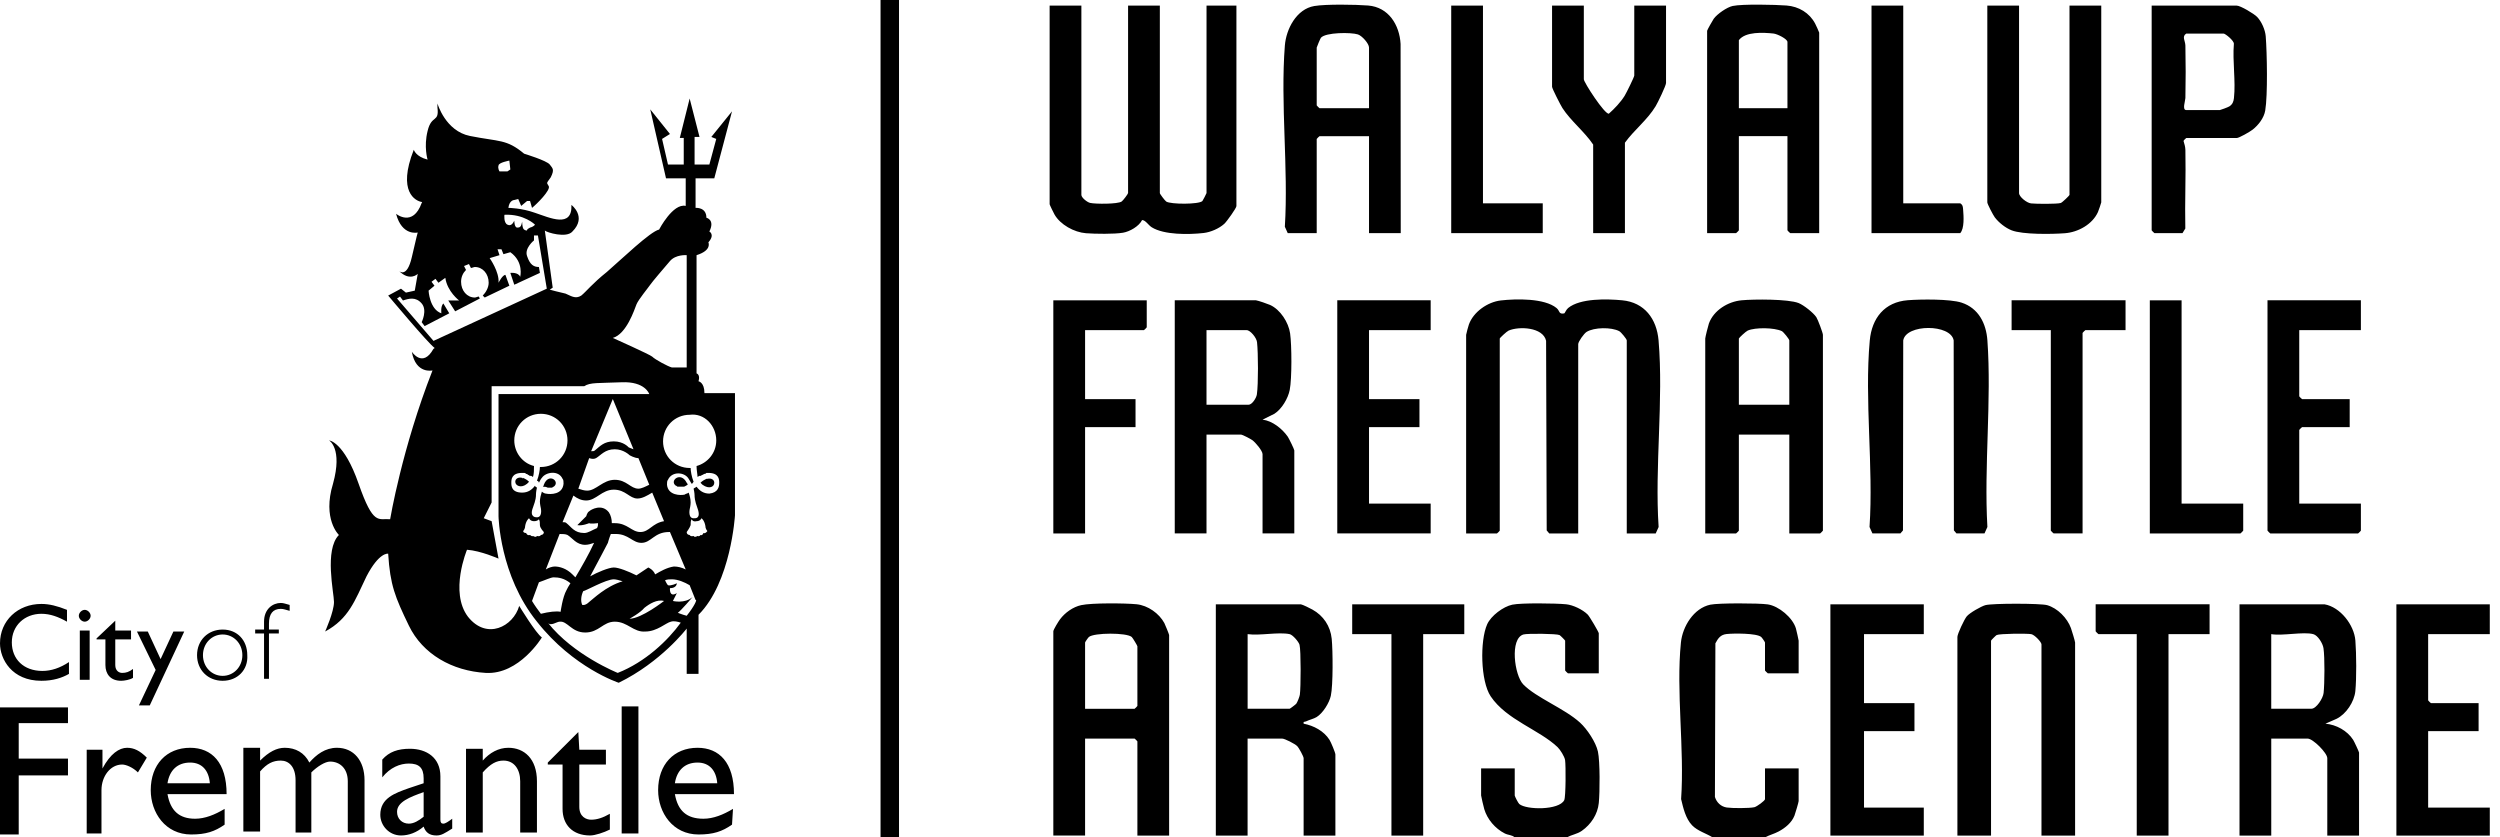
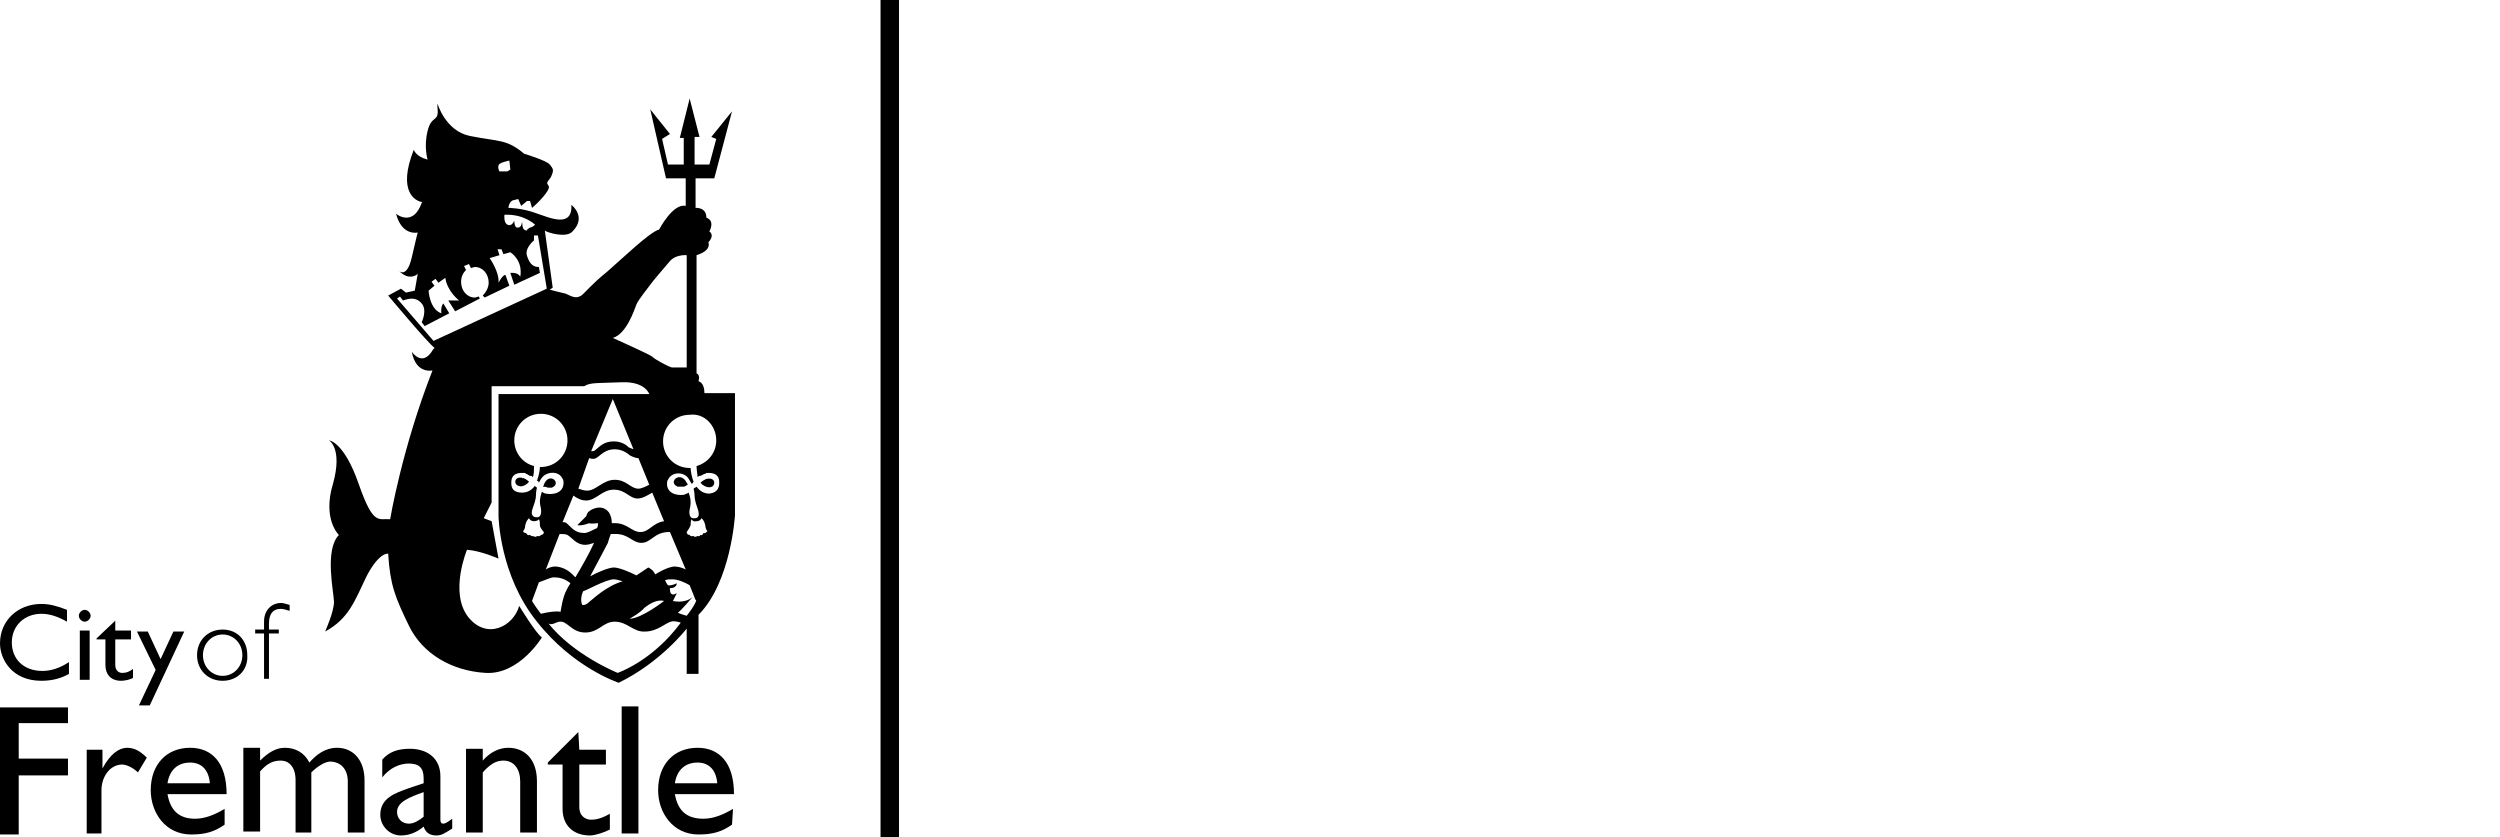
<svg xmlns="http://www.w3.org/2000/svg" class="logo" viewBox="0 0 203 68" fill="black">
-   <path class="logo__text" d="M122.797 49.1C123.529 48.946 126.333 48.985 127.169 49.067C127.74 49.123 128.511 49.498 128.916 49.897C129.076 50.054 129.819 51.327 129.82 51.418V54.674H127.317C127.3 54.673 127.09 54.463 127.09 54.446V52.023C127.087 51.989 126.702 51.603 126.636 51.568C126.399 51.45 124.013 51.428 123.703 51.519C122.58 51.852 122.969 54.831 123.687 55.572C124.741 56.66 127.047 57.53 128.306 58.684C128.879 59.21 129.586 60.269 129.751 61.026C129.928 61.836 129.91 64.324 129.822 65.203C129.731 66.12 129.191 66.939 128.445 67.463C128.043 67.745 127.627 67.765 127.24 68H122.994C122.794 67.791 122.472 67.821 122.184 67.674C121.407 67.279 120.769 66.531 120.521 65.699C120.474 65.539 120.266 64.659 120.266 64.593V62.396H122.996V64.593C122.996 64.659 123.273 65.205 123.365 65.285C123.94 65.775 126.604 65.802 127.016 64.972C127.146 64.71 127.15 62.15 127.085 61.721C127.041 61.432 126.689 60.871 126.474 60.666C124.977 59.244 122.325 58.453 121.045 56.544C120.215 55.305 120.164 52.034 120.756 50.697C121.066 49.998 122.065 49.255 122.797 49.1ZM138.876 49.1C139.538 48.959 142.823 48.97 143.542 49.076C144.439 49.208 145.571 50.155 145.829 51.032C145.868 51.164 146.049 51.97 146.05 52.023V54.674H143.546C143.526 54.67 143.319 54.463 143.318 54.446V52.174C143.318 52.133 143.084 51.788 143.011 51.724C142.642 51.405 140.76 51.423 140.201 51.483C139.709 51.538 139.509 51.825 139.29 52.239L139.252 64.713C139.387 65.16 139.743 65.5 140.215 65.57C140.657 65.635 142.038 65.638 142.455 65.546C142.657 65.5 143.318 65.013 143.318 64.893V62.395H146.05V65.045C146.05 65.133 145.78 66.051 145.713 66.222C145.487 66.802 144.967 67.225 144.429 67.514C144.04 67.722 143.68 67.797 143.318 67.997H139.071L139.073 68C138.551 67.672 137.845 67.478 137.401 67.018C136.872 66.469 136.676 65.606 136.506 64.885C136.79 60.824 136.086 56.16 136.491 52.171C136.623 50.873 137.524 49.389 138.876 49.1ZM105.628 49.07C105.787 49.097 106.378 49.391 106.566 49.496C107.457 49.986 108.032 50.842 108.135 51.869C108.229 52.816 108.253 55.635 108.063 56.5C107.936 57.081 107.418 57.913 106.909 58.225C106.685 58.364 106.316 58.446 106.046 58.578C105.914 58.642 105.816 58.55 105.855 58.763C106.677 58.922 107.498 59.355 107.955 60.074C108.072 60.258 108.433 61.12 108.434 61.263V67.85H105.854V61.564C105.854 61.43 105.475 60.724 105.326 60.578C105.139 60.396 104.327 59.975 104.11 59.974H101.304V67.849H98.725V49.07H105.628ZM188.748 49.07C190.031 49.291 191.158 50.743 191.257 52.017C191.34 53.094 191.357 55.052 191.254 56.116C191.169 56.986 190.507 57.989 189.721 58.371L188.825 58.763C189.703 58.84 190.598 59.33 191.076 60.074C191.161 60.206 191.555 61.05 191.555 61.111V67.85H188.976V61.564C188.975 61.141 187.811 59.974 187.383 59.974H184.426V67.849H181.848V49.07H188.748ZM202.171 51.492H197.166V56.869C197.17 56.889 197.377 57.096 197.394 57.097H201.262V59.368H197.166V65.578H202.171V67.85H194.587V49.071H202.171V51.492ZM87.797 49.136C88.652 48.949 91.349 48.973 92.282 49.064C93.216 49.156 94.125 49.818 94.544 50.591C94.608 50.709 94.933 51.514 94.933 51.565V67.846L94.936 67.849H92.356V60.2C92.355 60.182 92.147 59.974 92.129 59.972H88.109V67.847H85.53V51.264C85.53 51.132 85.949 50.455 86.072 50.29C86.478 49.748 87.126 49.281 87.797 49.136ZM118.9 51.492H115.562V67.849H112.985V51.492H109.799V49.07H118.9V51.492ZM156.212 51.492H151.358V57.097H155.454V59.368H151.358V65.578H156.212V67.849H148.628V49.07H156.212V51.492ZM161.21 49.139C161.756 48.983 165.691 48.986 166.229 49.139C167.074 49.382 167.86 50.181 168.159 50.999C168.227 51.187 168.498 52.075 168.498 52.176V67.849H165.768V52.326C165.768 52.13 165.201 51.538 164.933 51.492C164.562 51.43 162.365 51.447 162.126 51.567C162.058 51.602 161.672 51.99 161.672 52.022V67.849H158.941V51.72C158.942 51.467 159.499 50.294 159.697 50.052C159.932 49.766 160.853 49.241 161.21 49.139ZM179.418 51.492H176.082V67.849H173.503V51.492H170.395C170.378 51.492 170.167 51.281 170.167 51.264V49.068H179.418V51.492ZM91.898 51.724C91.489 51.359 88.827 51.37 88.417 51.724C88.345 51.787 88.11 52.133 88.109 52.174V57.552H92.129C92.146 57.551 92.355 57.342 92.356 57.324V52.477C92.356 52.433 91.981 51.798 91.898 51.724ZM104.719 51.492C103.802 51.301 102.296 51.633 101.307 51.492V57.55H104.719C104.752 57.55 105.215 57.198 105.256 57.143C105.345 57.028 105.525 56.569 105.548 56.409C105.63 55.857 105.644 52.807 105.522 52.356C105.456 52.112 104.968 51.544 104.719 51.492ZM187.837 51.492C187.04 51.277 185.336 51.651 184.425 51.492V57.55H187.686C188.089 57.549 188.631 56.7 188.677 56.267C188.759 55.484 188.778 53.385 188.667 52.634C188.611 52.248 188.214 51.594 187.839 51.492H187.837ZM121.868 24.396C123.117 24.254 125.408 24.206 126.389 25.011C126.679 25.249 126.544 25.533 127.01 25.449C127.071 25.437 127.166 25.147 127.333 25.011C128.312 24.209 130.469 24.266 131.717 24.383C133.541 24.553 134.525 25.898 134.675 27.639C135.089 32.482 134.355 37.888 134.68 42.792L134.444 43.316H132.093V27.642C132.093 27.535 131.63 26.967 131.481 26.89C130.844 26.556 129.444 26.567 128.826 26.954C128.621 27.084 128.151 27.739 128.151 27.945V43.316H125.8L125.592 43.07L125.543 27.672C125.297 26.562 123.339 26.477 122.498 26.845C122.349 26.91 121.78 27.439 121.78 27.491V43.09C121.78 43.106 121.572 43.315 121.553 43.317H119.05V27.189L119.051 27.185C119.065 27.071 119.226 26.487 119.274 26.349C119.642 25.323 120.797 24.519 121.868 24.396ZM93.115 26.58C93.115 26.597 92.904 26.808 92.888 26.808H88.109V32.412H92.205V34.684H88.109V43.316H85.53V24.386H93.114L93.115 24.384V26.58ZM141.421 24.383C142.408 24.29 145.212 24.273 146.052 24.61C146.463 24.776 147.239 25.387 147.485 25.753C147.607 25.933 148.02 27.042 148.021 27.185V43.088C148.021 43.105 147.81 43.316 147.793 43.316H145.29L145.292 43.314V35.288H141.196V43.088C141.196 43.104 140.987 43.314 140.969 43.316H138.466V27.489C138.466 27.39 138.701 26.44 138.762 26.27C139.15 25.196 140.311 24.486 141.421 24.383ZM177.145 40.892H182.149V43.088C182.149 43.104 181.941 43.313 181.922 43.316H174.565V24.386H177.145V40.892ZM191.704 26.806H186.699V32.182C186.699 32.199 186.911 32.41 186.928 32.41H190.795V34.682H186.928C186.911 34.682 186.7 34.893 186.699 34.91V40.892H191.704V43.088C191.704 43.105 191.493 43.316 191.477 43.316H184.349C184.332 43.316 184.121 43.105 184.121 43.088V24.384H191.704V26.806ZM101.987 24.384C102.169 24.41 102.925 24.67 103.128 24.761C103.961 25.136 104.629 26.175 104.757 27.072C104.893 28.033 104.909 30.736 104.726 31.662C104.589 32.352 104.082 33.216 103.481 33.599L102.521 34.075C103.316 34.172 104.108 34.807 104.559 35.447C104.662 35.594 105.097 36.487 105.098 36.575V43.314H102.519V36.877C102.518 36.6 101.935 35.917 101.688 35.739C101.54 35.634 100.875 35.287 100.774 35.287H97.968V43.312H95.39V24.383H101.987V24.384ZM116.171 26.808H111.164V32.41H115.26V34.682H111.164V40.892H116.171V43.314H108.587V24.384H116.171V26.808ZM154.916 24.377C155.967 24.296 158.345 24.269 159.281 24.574C160.658 25.023 161.277 26.266 161.376 27.632C161.728 32.533 161.092 37.846 161.376 42.791L161.141 43.314H158.865L158.657 43.068L158.638 27.64C158.405 26.295 154.773 26.295 154.542 27.64L154.522 43.068L154.314 43.314H152.041L151.806 42.791C152.134 37.898 151.385 32.482 151.825 27.652C151.991 25.834 153.023 24.523 154.916 24.377ZM172.594 26.806H169.333C169.315 26.808 169.106 27.017 169.105 27.034V43.314H166.754C166.736 43.312 166.527 43.104 166.526 43.087V26.806H163.342V24.384H172.594V26.806ZM97.968 32.865H101.381C101.666 32.865 102.014 32.327 102.058 32.026C102.181 31.175 102.168 28.665 102.071 27.784C102.032 27.423 101.526 26.808 101.229 26.808H97.968V32.865ZM144.683 26.886C144.074 26.597 142.535 26.571 141.914 26.843C141.766 26.908 141.198 27.436 141.196 27.489V32.865H145.292V27.642C145.292 27.546 144.819 26.951 144.683 26.886ZM87.808 15.826C87.808 16.046 88.272 16.422 88.52 16.477C88.962 16.575 90.748 16.582 91.077 16.365C91.187 16.294 91.599 15.748 91.6 15.675V0.455H94.179V15.677C94.18 15.751 94.591 16.296 94.7 16.367C95.054 16.599 97.359 16.608 97.635 16.324C97.662 16.296 97.967 15.718 97.97 15.677V0.455H100.397V16.735C100.397 16.896 99.611 17.994 99.412 18.175C98.984 18.56 98.304 18.855 97.731 18.92C96.537 19.055 94.523 19.084 93.519 18.454C93.242 18.279 93.015 17.869 92.737 17.869C92.484 18.376 91.741 18.803 91.186 18.897C90.478 19.017 88.927 18.996 88.181 18.938C87.22 18.864 86.086 18.239 85.62 17.406C85.555 17.289 85.23 16.63 85.23 16.584V0.455H87.808V15.826ZM163.947 15.677C163.948 15.974 164.564 16.478 164.925 16.517C165.329 16.561 167.02 16.576 167.334 16.483C167.451 16.448 168.042 15.877 168.043 15.828V0.455H170.622V16.433C170.622 16.476 170.4 17.113 170.352 17.223C169.899 18.221 168.743 18.856 167.671 18.938C166.599 19.02 164.244 19.053 163.344 18.703C162.844 18.507 162.296 18.074 161.976 17.646C161.842 17.467 161.37 16.567 161.37 16.433V0.455H163.947V15.677ZM106.721 0.489C107.672 0.328 110.076 0.368 111.093 0.448C112.749 0.58 113.639 2.016 113.728 3.571L113.74 18.93L113.743 18.931H111.164V11.057H107.145C107.128 11.057 106.917 11.268 106.917 11.285V18.933H104.565L104.33 18.41C104.626 13.63 103.961 8.435 104.33 3.705C104.435 2.356 105.273 0.735 106.721 0.489ZM120.417 16.51H125.271V18.931H117.839V0.455H120.417V16.51ZM128.607 6.437C128.609 6.695 130.306 9.305 130.639 9.231C131.097 8.826 131.599 8.297 131.922 7.776C132.051 7.57 132.703 6.25 132.703 6.134V0.455H135.282V6.741C135.281 6.953 134.612 8.339 134.438 8.624C133.758 9.749 132.705 10.537 131.944 11.587V18.931H129.365V11.739C128.672 10.699 127.542 9.816 126.871 8.776C126.724 8.547 126.027 7.19 126.027 7.044V0.455H128.607V6.437ZM140.695 0.484C141.482 0.317 144.169 0.378 145.07 0.448C146.058 0.524 146.93 1.044 147.39 1.917C147.452 2.035 147.718 2.609 147.718 2.65V18.93L147.72 18.931H145.368C145.351 18.931 145.141 18.721 145.141 18.704V11.056H141.196V18.704C141.196 18.721 140.985 18.931 140.969 18.931H138.618V2.5C138.618 2.444 139.071 1.641 139.156 1.522C139.439 1.131 140.232 0.583 140.695 0.484ZM154.544 16.508H159.171C159.389 16.646 159.387 16.801 159.406 17.031C159.45 17.565 159.515 18.549 159.171 18.931H151.967V0.455H154.544V16.508ZM181.618 0.455C181.925 0.455 183.035 1.12 183.277 1.374C183.644 1.756 183.934 2.421 183.977 2.947C184.083 4.295 184.148 7.729 183.936 8.978C183.832 9.582 183.385 10.159 182.911 10.529C182.696 10.699 181.811 11.208 181.618 11.208H177.522C177.504 11.209 177.315 11.393 177.303 11.446C177.376 11.698 177.448 11.914 177.454 12.185C177.501 14.306 177.401 16.434 177.448 18.555L177.218 18.931H174.942C174.926 18.931 174.715 18.721 174.715 18.704V0.455H181.618ZM177.522 2.727C177.145 2.975 177.446 3.301 177.454 3.705C177.484 5.109 177.484 6.557 177.454 7.96C177.449 8.186 177.175 8.937 177.522 8.937H180.253C180.3 8.937 180.923 8.704 181.019 8.641C181.28 8.475 181.366 8.255 181.397 7.961C181.549 6.598 181.271 4.958 181.391 3.56C181.413 3.305 180.697 2.728 180.556 2.727H177.522ZM144.008 2.723C143.179 2.636 141.735 2.551 141.196 3.259V8.787H145.141V3.409C145.141 3.163 144.314 2.754 144.008 2.723ZM110.262 2.795C109.718 2.617 107.64 2.618 107.258 3.067C107.214 3.119 106.917 3.821 106.917 3.863V8.557C106.917 8.574 107.128 8.785 107.145 8.785H111.164V3.863C111.164 3.54 110.6 2.906 110.262 2.795Z" />
  <path class="logo__mark" d="M73 68H71.5V0H73V68ZM33.28 60.8C34.64 60.8 35.76 61.52 35.76 63.04V66.56C35.76 66.8 35.84 66.88 36 66.88C36.16 66.88 36.4 66.72 36.72 66.481V67.28C36.08 67.68 35.84 67.84 35.44 67.84C34.88 67.84 34.56 67.6 34.4 67.12C33.84 67.6 33.2 67.84 32.56 67.84C31.6 67.84 30.88 67.04 30.88 66.16C30.88 64.8 32.08 64.4 33.2 64L34.4 63.6V63.2C34.4 62.32 34 62 33.2 62C32.48 62 31.68 62.32 31.04 63.12V61.68C31.6 61.04 32.32 60.8 33.28 60.8ZM47.04 60.88H49.2V62.08H47.04V65.519C47.04 66.32 47.6 66.56 48 66.56C48.48 66.56 48.96 66.4 49.52 66.08V67.36C49.039 67.6 48.32 67.84 47.92 67.84C46.48 67.84 45.68 66.96 45.68 65.68V62.08H44.48V61.92L46.96 59.44L47.04 60.88ZM5.52 58.72H1.52V61.6H5.52V62.96H1.52V67.76H0V57.44H5.52V58.72ZM15.44 60.72C17.2 60.72 18.4 61.921 18.4 64.481H13.6C13.84 65.84 14.56 66.48 15.84 66.481C16.64 66.481 17.44 66.16 18.24 65.68V66.96C17.44 67.52 16.72 67.76 15.52 67.76C13.44 67.76 12.24 66 12.24 64.16C12.24 62.08 13.52 60.72 15.44 60.72ZM56.64 60.72C58.4 60.72 59.6 61.92 59.6 64.481H54.8C55.04 65.84 55.76 66.481 57.12 66.481C57.92 66.48 58.72 66.16 59.52 65.68L59.44 66.96C58.64 67.52 57.92 67.76 56.72 67.76C54.64 67.76 53.441 66 53.44 64.16C53.44 62.08 54.72 60.72 56.64 60.72ZM10.32 60.72C10.88 60.72 11.36 60.96 11.92 61.52L11.2 62.72C10.8 62.32 10.24 62.08 9.92 62.08C8.96 62.08 8.24 63.04 8.24 64.16V67.68H7.04V60.88H8.32V62.4C8.96 61.2 9.68 60.72 10.32 60.72ZM51.84 67.68H50.48V57.36H51.84V67.68ZM21.12 61.76C21.84 61.04 22.48 60.72 23.12 60.72C24 60.72 24.72 61.12 25.12 61.92C25.68 61.28 26.4 60.72 27.36 60.72C28.72 60.72 29.6 61.761 29.6 63.36V67.6H28.24V63.44C28.24 62.4 27.6 61.84 26.8 61.84C26.4 61.84 25.76 62.24 25.28 62.72V67.6H24V63.36C24 62.24 23.44 61.76 22.8 61.76C22.16 61.76 21.68 62 21.12 62.64V67.519H19.76V60.72H21.12V61.76ZM41.28 60.72C42.56 60.72 43.6 61.601 43.6 63.44V67.6H42.24V63.44C42.24 62.48 41.76 61.76 40.88 61.76C40.32 61.76 39.84 62 39.2 62.72V67.6H37.84V60.8H39.2V61.76C39.76 61.12 40.48 60.72 41.28 60.72ZM34.4 64.32C33.28 64.72 32.24 65.12 32.24 65.92C32.24 66.48 32.64 66.88 33.2 66.88C33.6 66.88 34.001 66.64 34.4 66.32V64.32ZM15.44 61.92C14.4 61.92 13.76 62.56 13.6 63.6H17.04C16.96 62.56 16.4 61.92 15.44 61.92ZM56.64 61.92C55.6 61.92 54.96 62.56 54.8 63.6H58.24C58.16 62.56 57.599 61.92 56.64 61.92ZM13.04 53.52L14.08 51.28H14.96L12.16 57.28H11.28L12.64 54.4L11.12 51.28H12L13.04 53.52ZM56.8 11.12H56.4V13.36H57.6L58.16 11.28L57.76 11.12L59.44 9.04L58 14.48H56.48V16.88C56.504 16.878 57.36 16.812 57.36 17.68C57.376 17.683 58.074 17.851 57.6 18.8C57.6 18.8 58.08 19.04 57.52 19.68C57.52 19.68 57.84 20.32 56.56 20.72V30.32C56.56 30.32 56.88 30.4 56.72 30.96C56.72 30.96 57.2 31.04 57.2 31.92H59.68V41.84C59.68 41.84 59.36 47.28 56.72 49.92V54.72H55.76V51.04C55.743 51.062 53.666 53.767 50.24 55.44C50.24 55.44 46.56 54.24 43.6 50.48C40.56 46.721 40.48 41.92 40.48 41.92V32H52.72C52.717 31.99 52.391 30.961 50.48 31.04C48.561 31.12 47.92 31.041 47.44 31.36H39.92V40.8L39.28 42.08L39.92 42.32L40.48 45.36C40.48 45.36 39.04 44.72 37.92 44.64C37.92 44.64 36.48 48.08 38 50.08C39.52 52 41.68 50.88 42.16 49.2C42.175 49.225 43.523 51.441 44 51.76C44 51.76 42.16 54.799 39.44 54.64C36.72 54.48 34.32 53.12 33.2 50.8C32.08 48.48 31.68 47.52 31.52 44.96C31.499 44.956 30.785 44.829 29.76 46.8C28.8 48.8 28.32 50.24 26.4 51.28C26.4 51.28 27.12 49.68 27.12 48.88C27.12 48.16 26.32 44.641 27.52 43.44C27.512 43.433 26.163 42.152 27.04 39.28C27.84 36.4 26.72 35.76 26.72 35.76C26.72 35.76 27.92 35.84 29.12 39.28C30.32 42.72 30.72 42.08 31.68 42.16C31.68 42.16 32.64 36.4 35.12 30.08C35.12 30.08 33.76 30.4 33.44 28.56C33.44 28.56 34.32 29.92 35.2 28.32C35.278 28.32 35.28 28.245 35.28 28.24C34.8 27.92 31.52 24 31.52 24L32.56 23.44L32.96 23.76L33.68 23.6L33.92 22.24C33.908 22.252 33.272 22.872 32.4 22C32.413 22.013 33.044 22.622 33.44 20.88C33.84 19.12 33.92 18.88 33.92 18.88C33.911 18.882 32.639 19.193 32.16 17.36C32.182 17.378 33.526 18.464 34.24 16.48C34.24 16.48 34.32 16.401 34.24 16.4C33.76 16.32 32.24 15.6 33.6 12.16C33.601 12.165 33.765 12.721 34.72 12.96C34.716 12.948 34.402 11.912 34.72 10.64C35.04 9.28 35.679 10 35.52 8.72V8.4C35.527 8.427 36.172 10.642 38.16 11.04C40.56 11.52 41.12 11.28 42.56 12.48C42.56 12.48 44.4 13.04 44.64 13.36C44.88 13.68 45.04 13.76 44.72 14.4C44.32 14.96 44.4 14.8 44.56 15.12C44.719 15.44 43.6 16.56 43.2 16.88L43.04 16.32H42.8L42.32 16.72L42.08 16.16L41.76 16.24C41.749 16.24 41.359 16.249 41.28 16.88C41.3 16.88 42.331 16.884 43.44 17.28C44.64 17.68 46.48 18.559 46.4 16.64C46.412 16.648 47.674 17.605 46.48 18.8C46.001 19.36 44.4 18.88 44.24 18.72L44.88 23.36L44.64 23.52C44.64 23.52 45.52 23.76 45.92 23.84C46.32 24 46.72 24.32 47.2 24C47.6 23.68 48.08 23.04 49.28 22.08C50.48 21.04 52.799 18.8 53.52 18.64C53.528 18.624 54.644 16.481 55.68 16.72V14.48H54.08L52.8 8.88L54.4 10.88L53.76 11.28L54.24 13.36H55.52V11.2H55.2L56 8L56.8 11.12ZM3.36 49.04C4 49.04 4.641 49.2 5.44 49.52V50.48C4.721 50.081 4.08 49.84 3.36 49.84C2 49.84 0.96 50.8 0.96 52.16C0.96 53.52 1.92 54.48 3.44 54.48C4.16 54.48 4.88 54.24 5.6 53.76V54.72C5.04 55.04 4.32 55.28 3.36 55.28C0.96 55.28 0 53.52 0 52.24C0 50.4 1.44 49.04 3.36 49.04ZM9.36 51.2H10.64V51.92H9.36V54C9.36 54.48 9.68 54.64 9.92 54.64C10.24 54.64 10.48 54.56 10.8 54.32V55.04C10.56 55.2 10.08 55.28 9.84 55.28C8.96 55.28 8.56 54.72 8.56 54V51.92H7.84V51.84L9.36 50.4V51.2ZM18.08 51.12C19.28 51.12 20.08 52 20.08 53.2C20.16 54.4 19.28 55.28 18.08 55.28C16.88 55.28 16 54.4 16 53.2C16 52 16.88 51.12 18.08 51.12ZM7.28 55.2H6.48V51.2H7.28V55.2ZM22.8 48.96C23.04 48.96 23.2 49.04 23.52 49.12V49.6C23.2 49.52 23.04 49.44 22.8 49.44C22.16 49.441 21.84 49.84 21.84 50.64V51.12H22.64V51.44H21.84V55.12H21.44V51.44H20.72V51.12H21.44V50.48C21.44 49.441 22.16 48.96 22.8 48.96ZM18.08 51.52C17.2 51.52 16.48 52.24 16.48 53.2C16.481 54.16 17.2 54.88 18.08 54.88C18.96 54.88 19.68 54.16 19.68 53.2C19.68 52.24 18.96 51.52 18.08 51.52ZM55.28 50.56C55.04 50.48 54.72 50.401 54.48 50.48C54.081 50.56 53.36 51.28 52.4 51.28C51.44 51.36 50.96 50.48 49.92 50.48C48.96 50.48 48.639 51.36 47.52 51.36C46.4 51.36 46.08 50.401 45.44 50.48C45.2 50.48 44.721 50.88 44.48 50.56C46.56 53.2 50.16 54.64 50.16 54.64C52.4 53.76 54.24 51.999 55.28 50.56ZM6.88 49.52C7.12 49.52 7.36 49.76 7.36 50C7.36 50.24 7.12 50.48 6.88 50.48C6.64 50.48 6.4 50.24 6.4 50C6.4 49.76 6.64 49.52 6.88 49.52ZM53.92 48.8C53.36 48.64 52.72 49.04 52.32 49.36C52 49.76 51.12 50.24 51.12 50.24C52.08 50.24 53.92 48.8 53.92 48.8ZM54.56 47.04C54.4 47.04 54.16 47.04 54 47.12C54.08 47.28 54.16 47.44 54.24 47.52C54.478 47.599 54.95 47.365 54.96 47.36C54.96 47.374 54.95 47.76 54.4 47.76C54.4 47.76 54.32 48.56 54.96 48.16L54.64 48.8C54.64 48.8 55.6 49.04 56.24 48.48C56.227 48.496 55.279 49.601 55.04 49.76C55.04 49.76 55.44 49.92 55.76 50C56.399 49.201 56.639 48.641 56.48 48.72L56 47.52C55.6 47.28 55.039 47.04 54.56 47.04ZM44.96 46.88C44.72 46.88 44.24 47.12 43.76 47.28L43.2 48.8C43.44 49.2 43.68 49.52 43.92 49.84C44.56 49.68 45.199 49.6 45.52 49.68C45.522 49.66 45.683 48.475 46 47.92C46.08 47.76 46.16 47.6 46.32 47.36C45.84 46.96 45.36 46.88 44.96 46.88ZM49.84 47.04C49.2 47.04 47.522 47.999 47.36 48C47.2 48.32 47.12 48.8 47.28 49.12C47.29 49.123 47.526 49.194 47.84 48.88C48.16 48.64 49.2 47.6 50.56 47.2C50.32 47.12 50 47.04 49.84 47.04ZM44.32 46.24C44.56 46.08 44.88 46 45.04 46C45.44 46 46.001 46.16 46.48 46.64L46.72 46.88C47.2 46.08 47.84 44.96 48.24 44.08C48 44.16 47.76 44.24 47.52 44.24C46.8 44.24 46.48 43.681 46.08 43.44C45.92 43.361 45.68 43.36 45.44 43.36L44.32 46.24ZM54.32 43.2C53.12 43.2 52.88 44.08 52.08 44.08C51.36 44.08 51.04 43.36 50 43.36H49.6C49.44 43.759 49.361 44.078 49.36 44.08C49.36 44.08 48.4 45.92 47.92 46.8C48.48 46.48 49.44 46.08 49.84 46.08C50.24 46.08 51.04 46.4 51.68 46.72L52.64 46.08C52.64 46.08 53.04 46.24 53.2 46.64C53.6 46.4 54.16 46.08 54.72 46C55.04 46 55.36 46.08 55.68 46.24L54.4 43.2H54.32ZM42.96 42.08C42.955 42.083 42.719 42.245 42.64 42.72C42.64 42.955 42.486 43.114 42.48 43.12C42.48 43.125 42.484 43.28 42.72 43.28C42.722 43.287 42.804 43.519 43.04 43.44C43.047 43.447 43.202 43.598 43.28 43.52C43.28 43.52 43.52 43.679 43.6 43.52C43.6 43.52 43.84 43.6 43.92 43.44C43.92 43.44 44.16 43.44 44.16 43.2C44.16 43.2 43.84 42.88 43.84 42.64C43.84 42.4 43.84 42.32 43.76 42.16C43.756 42.167 43.673 42.32 43.36 42.32C43.043 42.32 42.961 42.084 42.96 42.08ZM56.96 42.08C56.958 42.085 56.876 42.32 56.56 42.32C56.245 42.399 56.163 42.168 56.16 42.16C56.08 42.32 56.08 42.4 56.08 42.64C56 42.88 55.76 43.2 55.76 43.2C55.76 43.44 56 43.44 56 43.44C56.08 43.6 56.32 43.52 56.32 43.52C56.4 43.678 56.636 43.522 56.64 43.52C56.795 43.597 56.875 43.449 56.88 43.44C57.037 43.519 57.117 43.288 57.12 43.28C57.28 43.36 57.44 43.12 57.44 43.12C57.44 43.12 57.28 42.96 57.28 42.72C57.2 42.242 56.962 42.081 56.96 42.08ZM49.84 39.76C48.88 39.76 48.4 40.64 47.6 40.64C47.2 40.639 46.88 40.48 46.56 40.24L45.68 42.4C45.84 42.4 45.92 42.401 46 42.48C46.4 42.8 46.641 43.28 47.44 43.28C47.76 43.28 48.081 43.04 48.48 42.88C48.56 42.72 48.56 42.64 48.56 42.48C48.54 42.483 47.919 42.559 47.84 42.48C47.825 42.487 47.275 42.719 46.88 42.64L47.6 41.92C47.6 41.92 47.68 41.599 47.84 41.52C48 41.359 48.881 40.88 49.44 41.6C49.6 41.84 49.68 42.16 49.68 42.48H49.92C50.96 42.48 51.28 43.2 52 43.2C52.72 43.2 52.96 42.48 53.92 42.32L52.96 40C52.56 40.24 52.16 40.48 51.76 40.48C51.12 40.48 50.8 39.76 49.84 39.76ZM56 33.68C54.8 33.68 53.84 34.64 53.84 35.84C53.84 37.04 54.8 38 56 38H56.08C56.08 38.24 56.16 38.72 56.32 39.12C56.24 39.2 56.24 39.28 56.16 39.28C56.08 39.12 56 39.04 55.92 38.88C55.6 38.32 54.56 38.24 54.24 38.96C54.16 39.04 54.16 39.2 54.16 39.36C54.24 40.24 55.279 40.24 55.6 40.16C55.68 40.08 55.84 40.08 55.92 40C56 40.24 56.08 40.48 56.08 40.8C56.08 41.04 56 41.36 56 41.36C55.996 41.379 55.847 42.159 56.4 42.08C56.417 42.082 56.955 42.147 56.64 41.28C56.4 40.641 56.4 40.321 56.4 40.24C56.4 40.24 56.4 40 56.32 39.68C56.4 39.6 56.48 39.599 56.56 39.52C56.8 39.839 57.12 40.08 57.6 40.08C58.319 40 58.4 39.52 58.4 39.2C58.4 38.96 58.4 38.4 57.52 38.4H57.36C57.28 38.48 57.28 38.48 57.2 38.48C57.12 38.48 57.12 38.559 57.04 38.56C56.96 38.56 56.96 38.64 56.88 38.64H56.8C56.72 38.64 56.72 38.72 56.64 38.72C56.64 38.559 56.56 38.16 56.56 37.84C57.44 37.6 58.16 36.8 58.16 35.76C58.16 34.56 57.2 33.52 56 33.68ZM43.92 33.6C42.72 33.6 41.76 34.56 41.76 35.76C41.76 36.72 42.4 37.6 43.36 37.84C43.36 38.16 43.36 38.48 43.28 38.72C43.2 38.72 43.2 38.64 43.12 38.64H43.04C42.96 38.64 42.96 38.56 42.88 38.56C42.8 38.48 42.8 38.48 42.72 38.48C42.64 38.401 42.64 38.4 42.56 38.4H42.4C41.52 38.4 41.52 38.96 41.52 39.2C41.52 39.44 41.521 40 42.4 40C42.88 40 43.2 39.76 43.44 39.44C43.441 39.52 43.52 39.52 43.6 39.6C43.52 39.92 43.52 40.16 43.52 40.16C43.52 40.32 43.52 40.56 43.28 41.2C42.966 41.987 43.501 42 43.52 42C44.074 42.079 43.923 41.296 43.92 41.28C43.92 41.28 43.84 40.96 43.84 40.72C43.84 40.48 43.92 40.16 44 39.92C44.08 40 44.24 40.08 44.32 40.08C44.721 40.16 45.68 40.16 45.76 39.28C45.76 39.12 45.76 38.96 45.68 38.88C45.36 38.16 44.32 38.32 44 38.8C43.92 38.88 43.84 39.04 43.76 39.2C43.76 39.12 43.68 39.04 43.6 39.04C43.76 38.64 43.84 38.16 43.84 37.92H43.92C45.12 37.92 46.08 36.96 46.08 35.76C46.08 34.56 45.12 33.6 43.92 33.6ZM49.92 36.48C49.12 36.48 48.8 36.96 48.4 37.2C48.24 37.28 48.08 37.28 47.84 37.2L46.96 39.68C47.2 39.76 47.44 39.84 47.68 39.84C48.4 39.84 48.96 38.96 49.92 38.96C50.88 38.96 51.2 39.68 51.84 39.68C52.08 39.68 52.4 39.52 52.72 39.36L51.84 37.2C51.522 37.2 51.126 36.964 51.12 36.96C51.12 36.96 50.64 36.48 49.92 36.48ZM44.16 39.36C44.56 38.321 45.52 39.12 44.96 39.52C44.88 39.52 44.88 39.6 44.8 39.6H44.48C44.321 39.52 44.24 39.52 44.08 39.52C44.157 39.443 44.16 39.366 44.16 39.36ZM57.44 38.88C57.76 38.8 58 38.96 58 39.2C58 39.52 57.6 39.76 57.04 39.36L56.88 39.2C57.04 39.04 57.2 38.96 57.36 38.88H57.44ZM54.88 39.44C54.32 39.04 55.28 38.24 55.76 39.2C55.76 39.2 55.84 39.28 55.84 39.36C55.68 39.44 55.599 39.52 55.52 39.52H55.04C54.96 39.52 54.96 39.44 54.88 39.44ZM42.4 38.8C42.48 38.88 42.48 38.88 42.48 38.8C42.64 38.88 42.8 38.96 42.96 39.12L42.8 39.28C42.32 39.68 41.84 39.44 41.84 39.12C41.84 38.88 42.08 38.72 42.4 38.8ZM48 36.64C48.16 36.64 48.24 36.64 48.32 36.56C48.72 36.24 49.04 35.84 49.84 35.84C50.64 35.84 51.04 36.32 51.04 36.32C51.046 36.323 51.205 36.402 51.44 36.48L49.76 32.4L48 36.64ZM55.76 20.72C55.743 20.718 54.876 20.646 54.4 21.2C53.92 21.76 52.96 22.88 52.8 23.12C52.64 23.36 51.84 24.32 51.68 24.72C51.52 25.12 50.88 27.12 49.76 27.44C49.76 27.44 52.8 28.8 52.96 28.96C53.2 29.2 54.239 29.759 54.56 29.84H55.76V20.72ZM43.36 19.12V19.52C43.36 19.52 42.56 20.16 42.8 20.8C43.04 21.52 43.36 21.68 43.76 21.68L43.84 22.16L41.76 23.12L41.44 22.16C41.459 22.158 42.083 22.086 42.24 22.48C42.24 22.48 42.56 21.28 41.44 20.48L40.88 20.64L40.72 20.24H40.4L40.56 20.72L39.76 20.96C39.76 20.96 40.56 22.08 40.48 22.96C40.487 22.947 40.803 22.32 41.04 22.32L41.36 23.2L39.36 24.16L39.2 24C39.44 23.76 39.68 23.36 39.68 22.96C39.68 22.24 39.2 21.68 38.56 21.68C38.48 21.68 38.32 21.76 38.24 21.76L38.08 21.44L37.68 21.6L37.84 21.92C37.6 22.16 37.441 22.48 37.44 22.88C37.44 23.6 37.92 24.16 38.56 24.16C38.639 24.16 38.8 24.08 38.88 24.08L38.96 24.24L36.96 25.28L36.4 24.4H37.28C37.28 24.4 36.32 23.68 36.16 22.56L35.6 22.96L35.36 22.64L35.04 22.88L35.28 23.2L34.8 23.6C34.8 23.6 34.88 25.12 35.84 25.44C35.84 25.44 35.76 24.88 36 24.64L36.48 25.44L34.48 26.48L34.24 26.16C34.24 26.16 34.72 25.2 34.24 24.64C33.76 24.08 33.2 24.24 32.72 24.4L32.48 24.08L32.24 24.24L35.2 27.68L44.4 23.44L43.68 19.12H43.36ZM40.96 17.44C40.958 17.459 40.885 18.083 41.2 18.24C41.52 18.4 41.68 18.08 41.76 17.92C41.76 17.92 41.76 18.48 42 18.48C42.24 18.48 42.32 18.4 42.4 18C42.4 18.001 42.4 18.559 42.56 18.64C42.638 18.718 42.794 18.72 42.8 18.72C42.795 18.715 42.73 18.635 43.04 18.48C43.358 18.401 43.44 18.242 43.44 18.24C43.44 18.24 42.56 17.36 40.96 17.44ZM41.36 13.04C41.36 13.04 40.48 13.2 40.48 13.44C40.402 13.676 40.554 13.911 40.56 13.92H41.2L41.44 13.76L41.36 13.04Z" />
</svg>